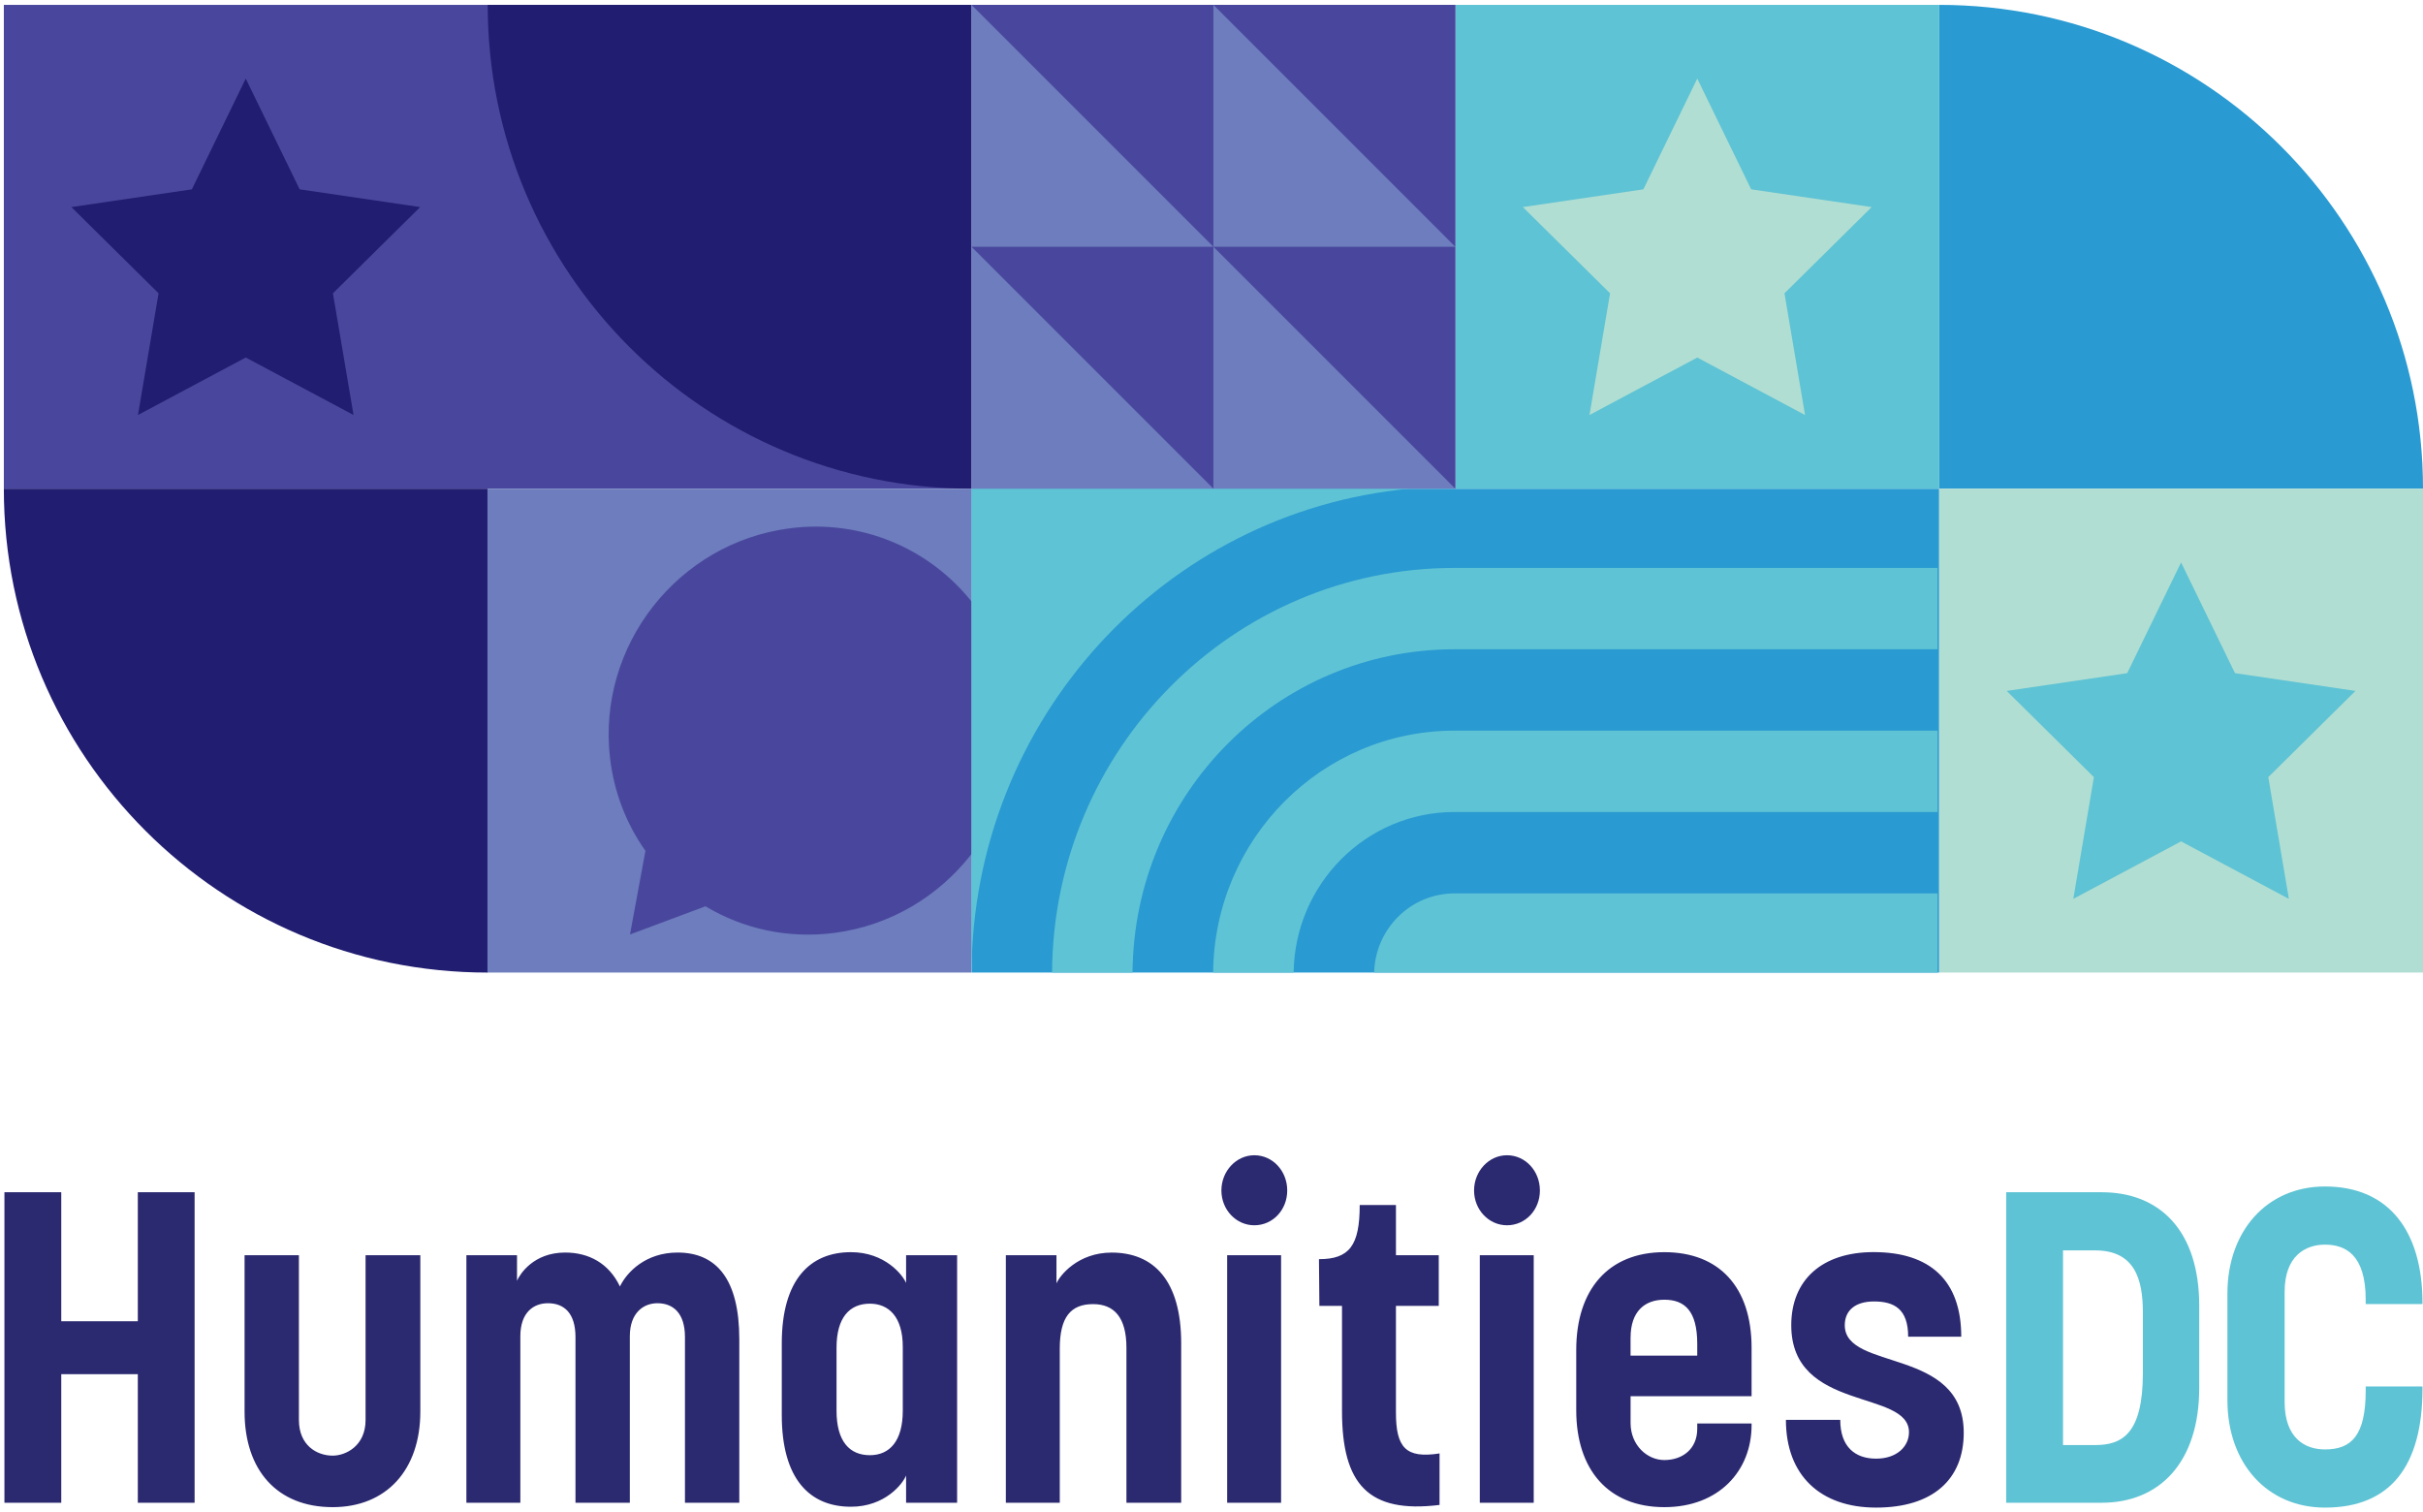
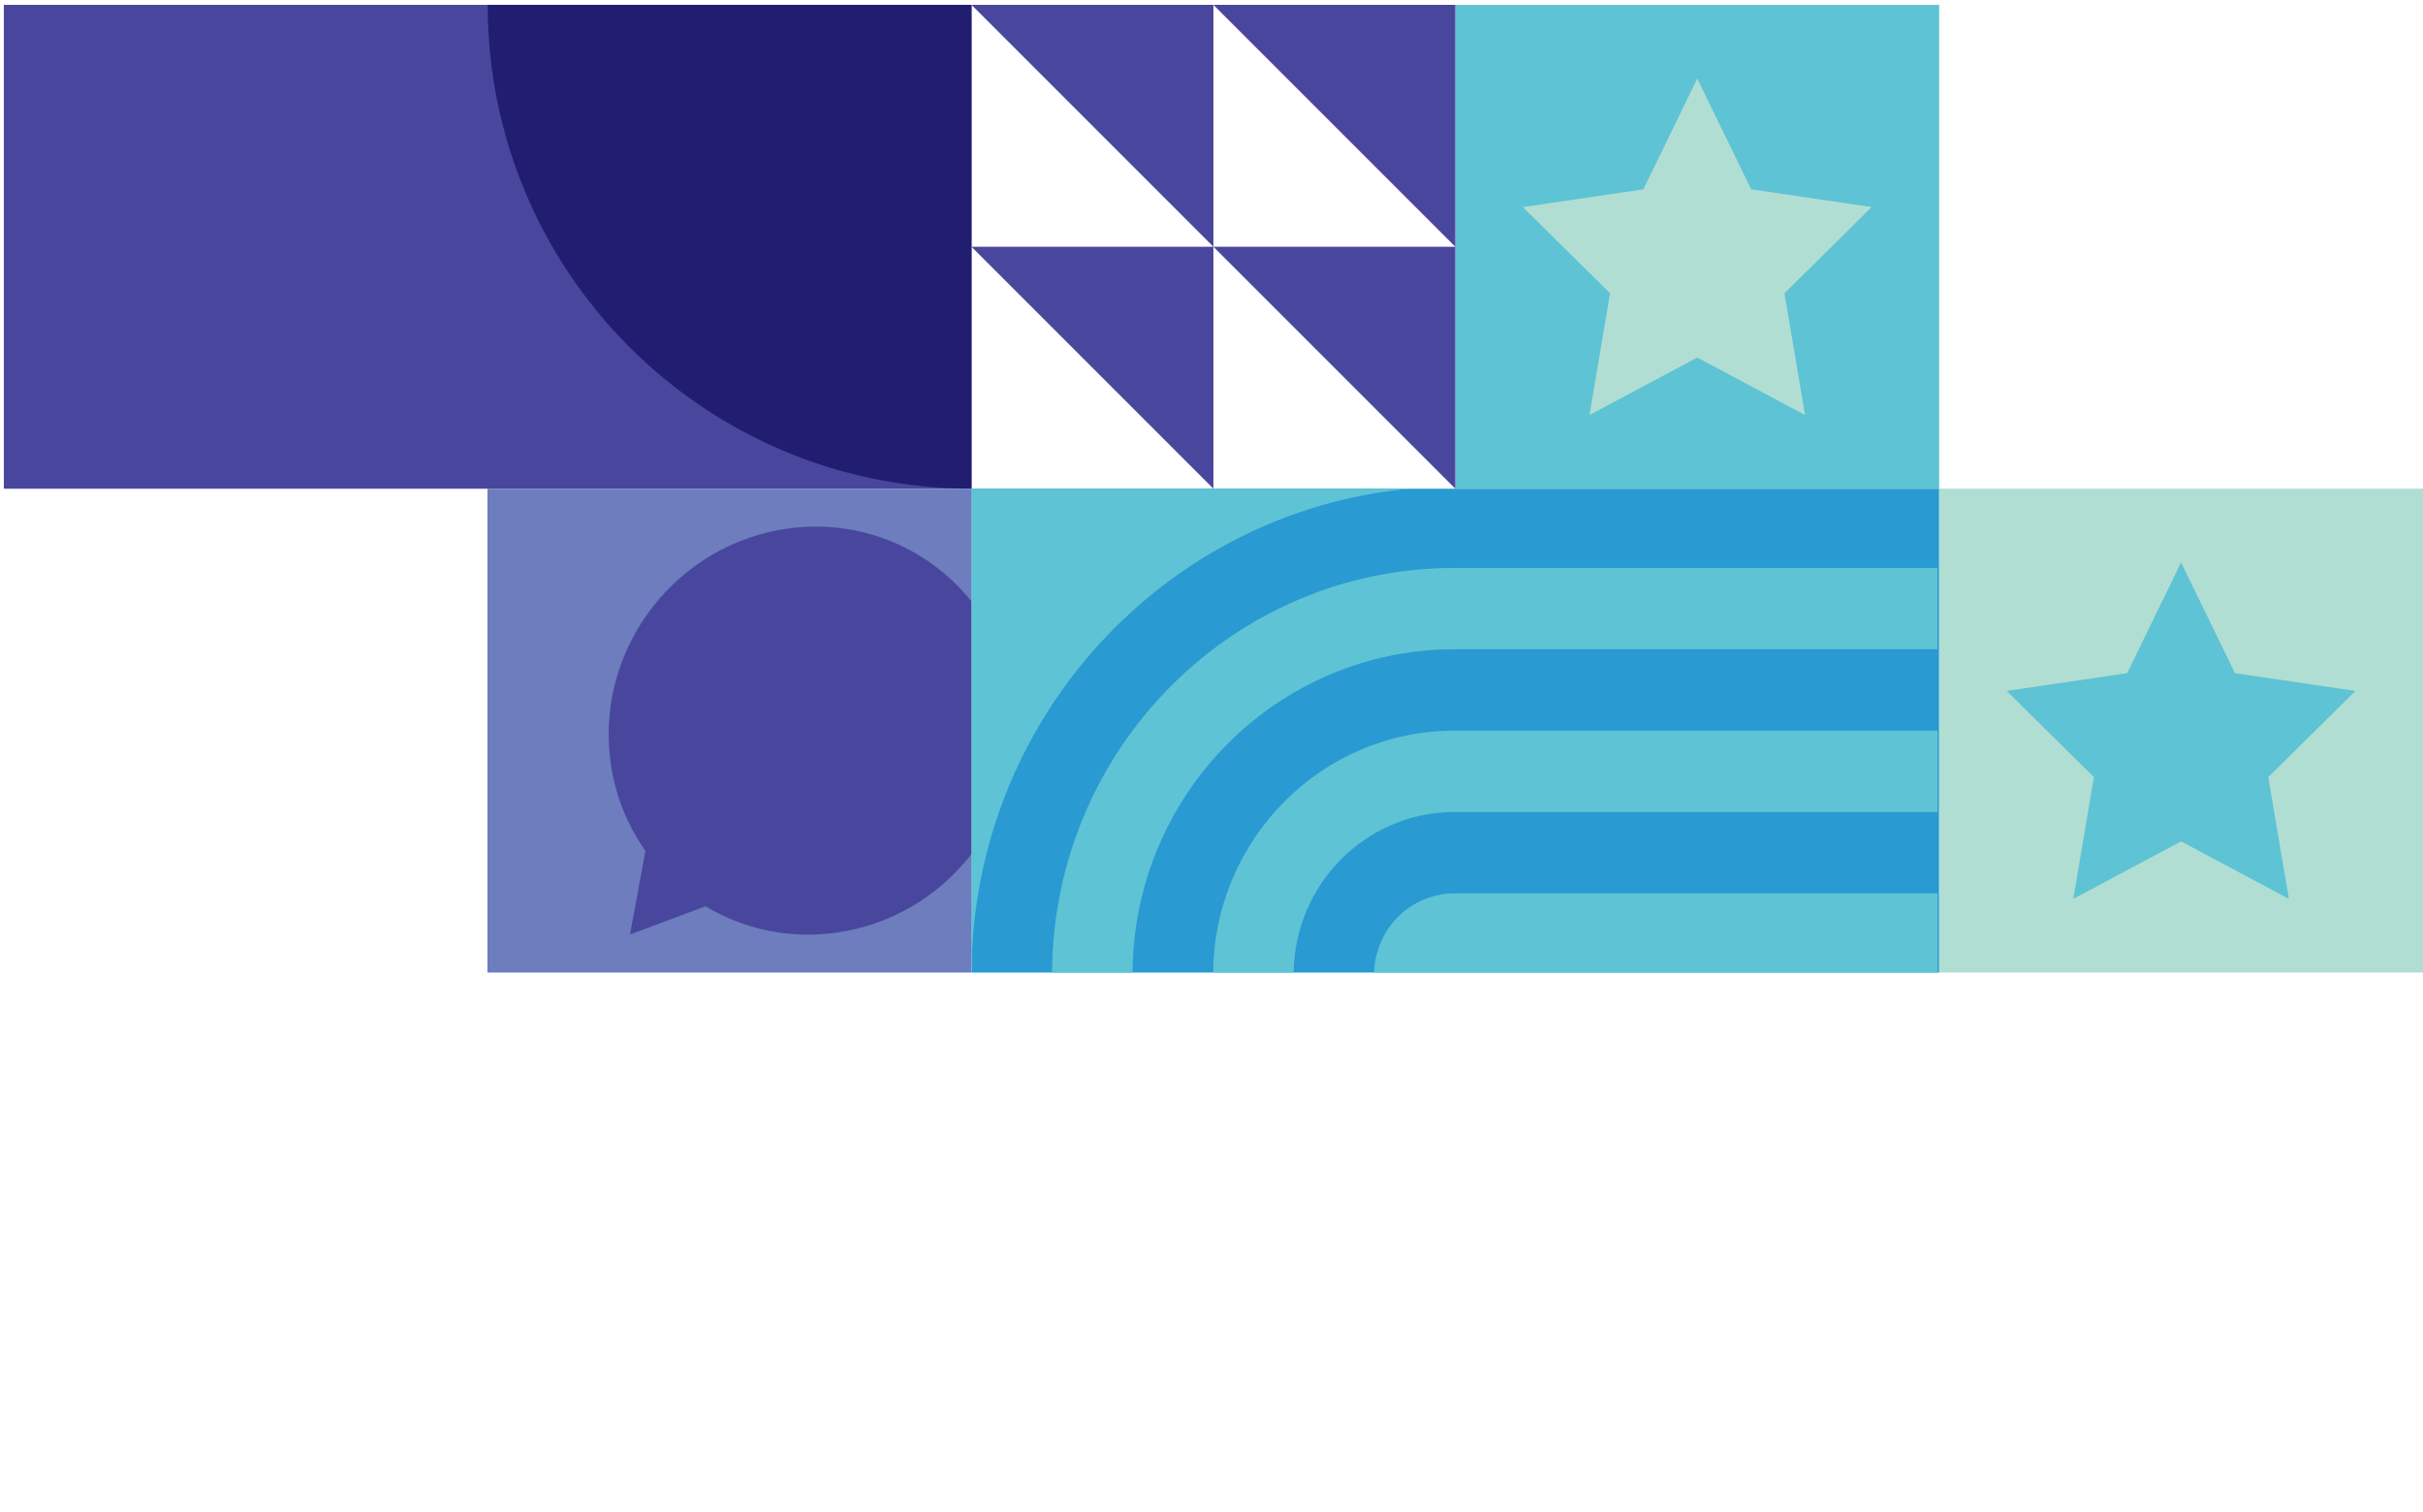
<svg xmlns="http://www.w3.org/2000/svg" xmlns:xlink="http://www.w3.org/1999/xlink" height="511.78" viewBox="0 0 820.02 511.78" width="820.02">
  <g>
    <defs>
-       <path d="M1.3 1.65H820.02V510.21H1.3z" id="a" />
-     </defs>
+       </defs>
    <clipPath id="b">
      <use overflow="visible" xlink:href="#a" />
    </clipPath>
    <path clip-path="url(#b)" d="M786.84,510.2 c22.15,0,33.01-14.01,33.01-40.39v-0.6h-19.22v1.34c0,15.35-4.88,19.97-13.79,19.97c-6.69,0-13.65-3.73-13.65-16.1v-37.26 c0-12.07,6.97-15.95,13.65-15.95s13.79,3.13,13.79,18.63v1.49h19.22v-0.3c0-24.29-11.28-39.5-33.01-39.5 c-19.5,0-33.01,14.91-33.01,36.22v36.07C753.82,495.3,767.34,510.2,786.84,510.2 M698.19,423.16h10.87 c13.37,0,16.16,9.69,16.16,21.02v20.42c0,20.57-6.97,24.44-16.16,24.44h-10.87V423.16z M711.28,508.56 c19.5,0,33.01-13.56,33.01-38.9v-27.72c0-25.64-13.51-38.46-33.01-38.46h-32.32v105.08H711.28z" fill="#5ec3d4" />
    <path clip-path="url(#b)" d="M634.92,510.2 c19.22,0,29.67-9.54,29.67-25.34c0-29.07-40.26-20.72-40.26-36.37c0-5.07,3.62-8.05,9.89-8.05c6.83,0,11.56,2.53,11.56,11.92h17.97 c0-19.08-10.59-28.62-29.67-28.62c-17.41,0-27.86,9.39-27.86,24.74c0,29.51,39.84,21.61,39.84,36.22c0,4.77-4.04,8.94-11.14,8.94 c-6.97,0-12.12-3.88-12.12-13.12h-18.39C604.41,499.32,616.11,510.2,634.92,510.2 M551.84,452.67c0-8.94,4.88-12.82,11.42-12.82 c6.83,0,11.14,3.73,11.14,14.91v4.02h-22.57V452.67z M563.26,510.05c18.53,0,29.53-12.37,29.53-27.72v-0.59h-18.39v1.79 c0,6.86-5.01,10.58-11.14,10.58c-5.85,0-11.42-5.07-11.42-12.52v-9.09h40.95V456.1c0-20.57-11-32.34-29.53-32.34 c-18.95,0-29.81,12.67-29.81,33.09v20.42C533.45,497.39,544.32,510.05,563.26,510.05 M519.06,424.8h-18.25v83.77h18.25V424.8z M510.01,414.66c6.27,0,11.14-5.22,11.14-11.78s-4.88-11.92-11.14-11.92c-6.13,0-11.14,5.37-11.14,11.92 S503.88,414.66,510.01,414.66 M487.2,491.87c-11.42,1.79-14.77-1.94-14.77-13.86v-36.07h14.49V424.8h-14.49V407.8h-12.26 c0,13.71-3.48,18.33-13.79,18.33l0.14,15.8h7.66v35.62c0,24.74,8.92,34.73,33.01,31.75V491.87z M433.56,424.8h-18.25v83.77h18.25 V424.8z M424.5,414.66c6.27,0,11.14-5.22,11.14-11.78s-4.88-11.92-11.14-11.92c-6.13,0-11.14,5.37-11.14,11.92 S418.37,414.66,424.5,414.66 M358.66,508.56V456.4c0-10.73,3.76-15.06,11.28-15.06c7.1,0,11.28,4.47,11.28,14.76v52.47h18.53 v-53.96c0-21.31-9.33-30.71-23.54-30.71c-11.42,0-17.55,7.75-18.67,10.43v-9.54h-17.13v83.77H358.66z M294.39,492.47 c-6.83,0-11.28-4.62-11.28-15.06V456.1c0-10.28,4.46-14.91,11.28-14.91c6.41,0,11.14,4.47,11.14,14.61v21.61 C305.53,487.7,301.07,492.47,294.39,492.47 M287.98,509.91c11.56,0,17.55-7.75,18.67-10.58v9.24h17.27V424.8h-17.27v9.39 c-1.11-2.68-7.1-10.43-18.67-10.43c-13.79,0-23.4,9.24-23.4,30.85v24.3C264.58,500.37,273.91,509.91,287.98,509.91 M176.1,508.56 v-56.34c0-8.05,4.46-11.18,9.33-11.18c5.43,0,9.33,3.28,9.33,11.48v56.04h18.39v-56.34c0-7.9,4.6-11.18,9.33-11.18 c5.15,0,9.33,3.13,9.33,11.48v56.04h18.39v-55.3c0-20.27-7.66-29.37-20.9-29.37c-10.73,0-17.13,6.56-19.5,11.48 c-3.76-7.9-10.59-11.48-18.53-11.48c-10.73,0-15.32,7.31-16.3,9.54v-8.64h-17.13v83.77H176.1z M112.58,510.05 c18.11,0,29.67-12.52,29.67-32.34V424.8h-18.53v55.75c0,8.79-6.69,12.07-11.14,12.07c-5.29,0-11.42-3.43-11.42-12.07V424.8H82.77 v52.92C82.77,497.54,93.78,510.05,112.58,510.05 M20.73,508.56v-43.52h25.91v43.52h19.22V403.48H46.64v43.67H20.73v-43.67H1.5 v105.08H20.73z" fill="#2b2970" />
  </g>
  <path d="M1.3 1.65H328.79V165.39H1.3z" fill="#49479d" />
  <path d="M328.79 165.39H656.28V329.13H328.79z" fill="#299ad2" />
  <g>
    <defs>
      <path d="M1.3 1.65H820.02V510.21H1.3z" id="c" />
    </defs>
    <clipPath id="d">
      <use overflow="visible" xlink:href="#c" />
    </clipPath>
    <path clip-path="url(#d)" d="M165.05,1.65h163.74 v163.74C238.36,165.39,165.05,92.08,165.05,1.65" fill="#211d71" />
    <path clip-path="url(#d)" d="M410.56,329.14h27.25 c0.39-30.07,24.61-54.34,54.45-54.34h163.47v-27.54H492.26C447.37,247.26,410.96,283.86,410.56,329.14 M356.05,329.14h27.24 c0.39-60.49,49.02-109.41,108.96-109.41h163.47v-27.54H492.26C417.27,192.19,356.45,253.44,356.05,329.14 M655.74,329.14v-26.8 H492.26c-14.8,0-26.82,11.93-27.21,26.8H655.74z M477.08,165.39H328.79v163.74h0.02C329.18,243.4,394.16,173.12,477.08,165.39" fill="#5ec3d4" />
  </g>
  <path d="M492.53 1.65H656.27V165.39H492.53z" fill="#5ec3d4" />
-   <path d="M328.79 1.65H492.53V165.39H328.79z" fill="#6d7dbd" />
  <path d="M410.66,83.52h-81.87l81.87,81.87V83.52l81.87,81.87V83.52H410.66z M328.79,1.65l81.87,81.87V1.65H328.79z M410.66,1.65l81.87,81.87V1.65H410.66z" fill="#49479d" />
  <g>
    <defs>
-       <path d="M1.3 1.65H820.02V510.21H1.3z" id="e" />
-     </defs>
+       </defs>
    <clipPath id="f">
      <use overflow="visible" xlink:href="#e" />
    </clipPath>
    <path clip-path="url(#f)" d="M656.28,1.65v163.74 h163.74C820.02,74.96,746.71,1.65,656.28,1.65" fill="#299ad2" />
    <path clip-path="url(#f)" d="M165.05,329.14V165.39 H1.3C1.3,255.83,74.61,329.14,165.05,329.14" fill="#211d71" />
  </g>
  <path d="M164.97 165.39H328.71V329.13H164.97z" fill="#6d7dbd" />
  <path d="M656.28 165.39H820.02V329.13H656.28z" fill="#b1ded3" />
  <path d="M738.15 190.33L756.39 227.81 797.17 233.82 767.66 263 774.63 304.2 738.15 284.74 701.67 304.2 708.64 263 679.13 233.82 719.91 227.81z" fill="#5ec3d4" />
  <path d="M574.41 26.59L592.65 64.07 633.43 70.08 603.92 99.26 610.88 140.45 574.41 121 537.93 140.45 544.9 99.26 515.38 70.08 556.17 64.07z" fill="#b1ded3" />
-   <path d="M83.17 26.59L101.41 64.07 142.2 70.08 112.68 99.26 119.65 140.45 83.17 121 46.69 140.45 53.66 99.26 24.15 70.08 64.93 64.07z" fill="#211d71" />
  <g>
    <defs>
      <path d="M1.3 1.65H820.02V510.21H1.3z" id="g" />
    </defs>
    <clipPath id="h">
      <use overflow="visible" xlink:href="#g" />
    </clipPath>
    <path clip-path="url(#h)" d="M328.71,203.45 c-14.27-17.78-37.15-27.87-61.65-24.63c-37.76,5-64.9,39.7-60.63,77.5c1.34,11.85,5.61,22.6,12.01,31.62l-5.23,28.31l25.54-9.54 c12.64,7.58,27.89,11.1,43.79,8.99c18.93-2.51,35.19-12.48,46.16-26.57V203.45z" fill="#49479d" />
  </g>
</svg>